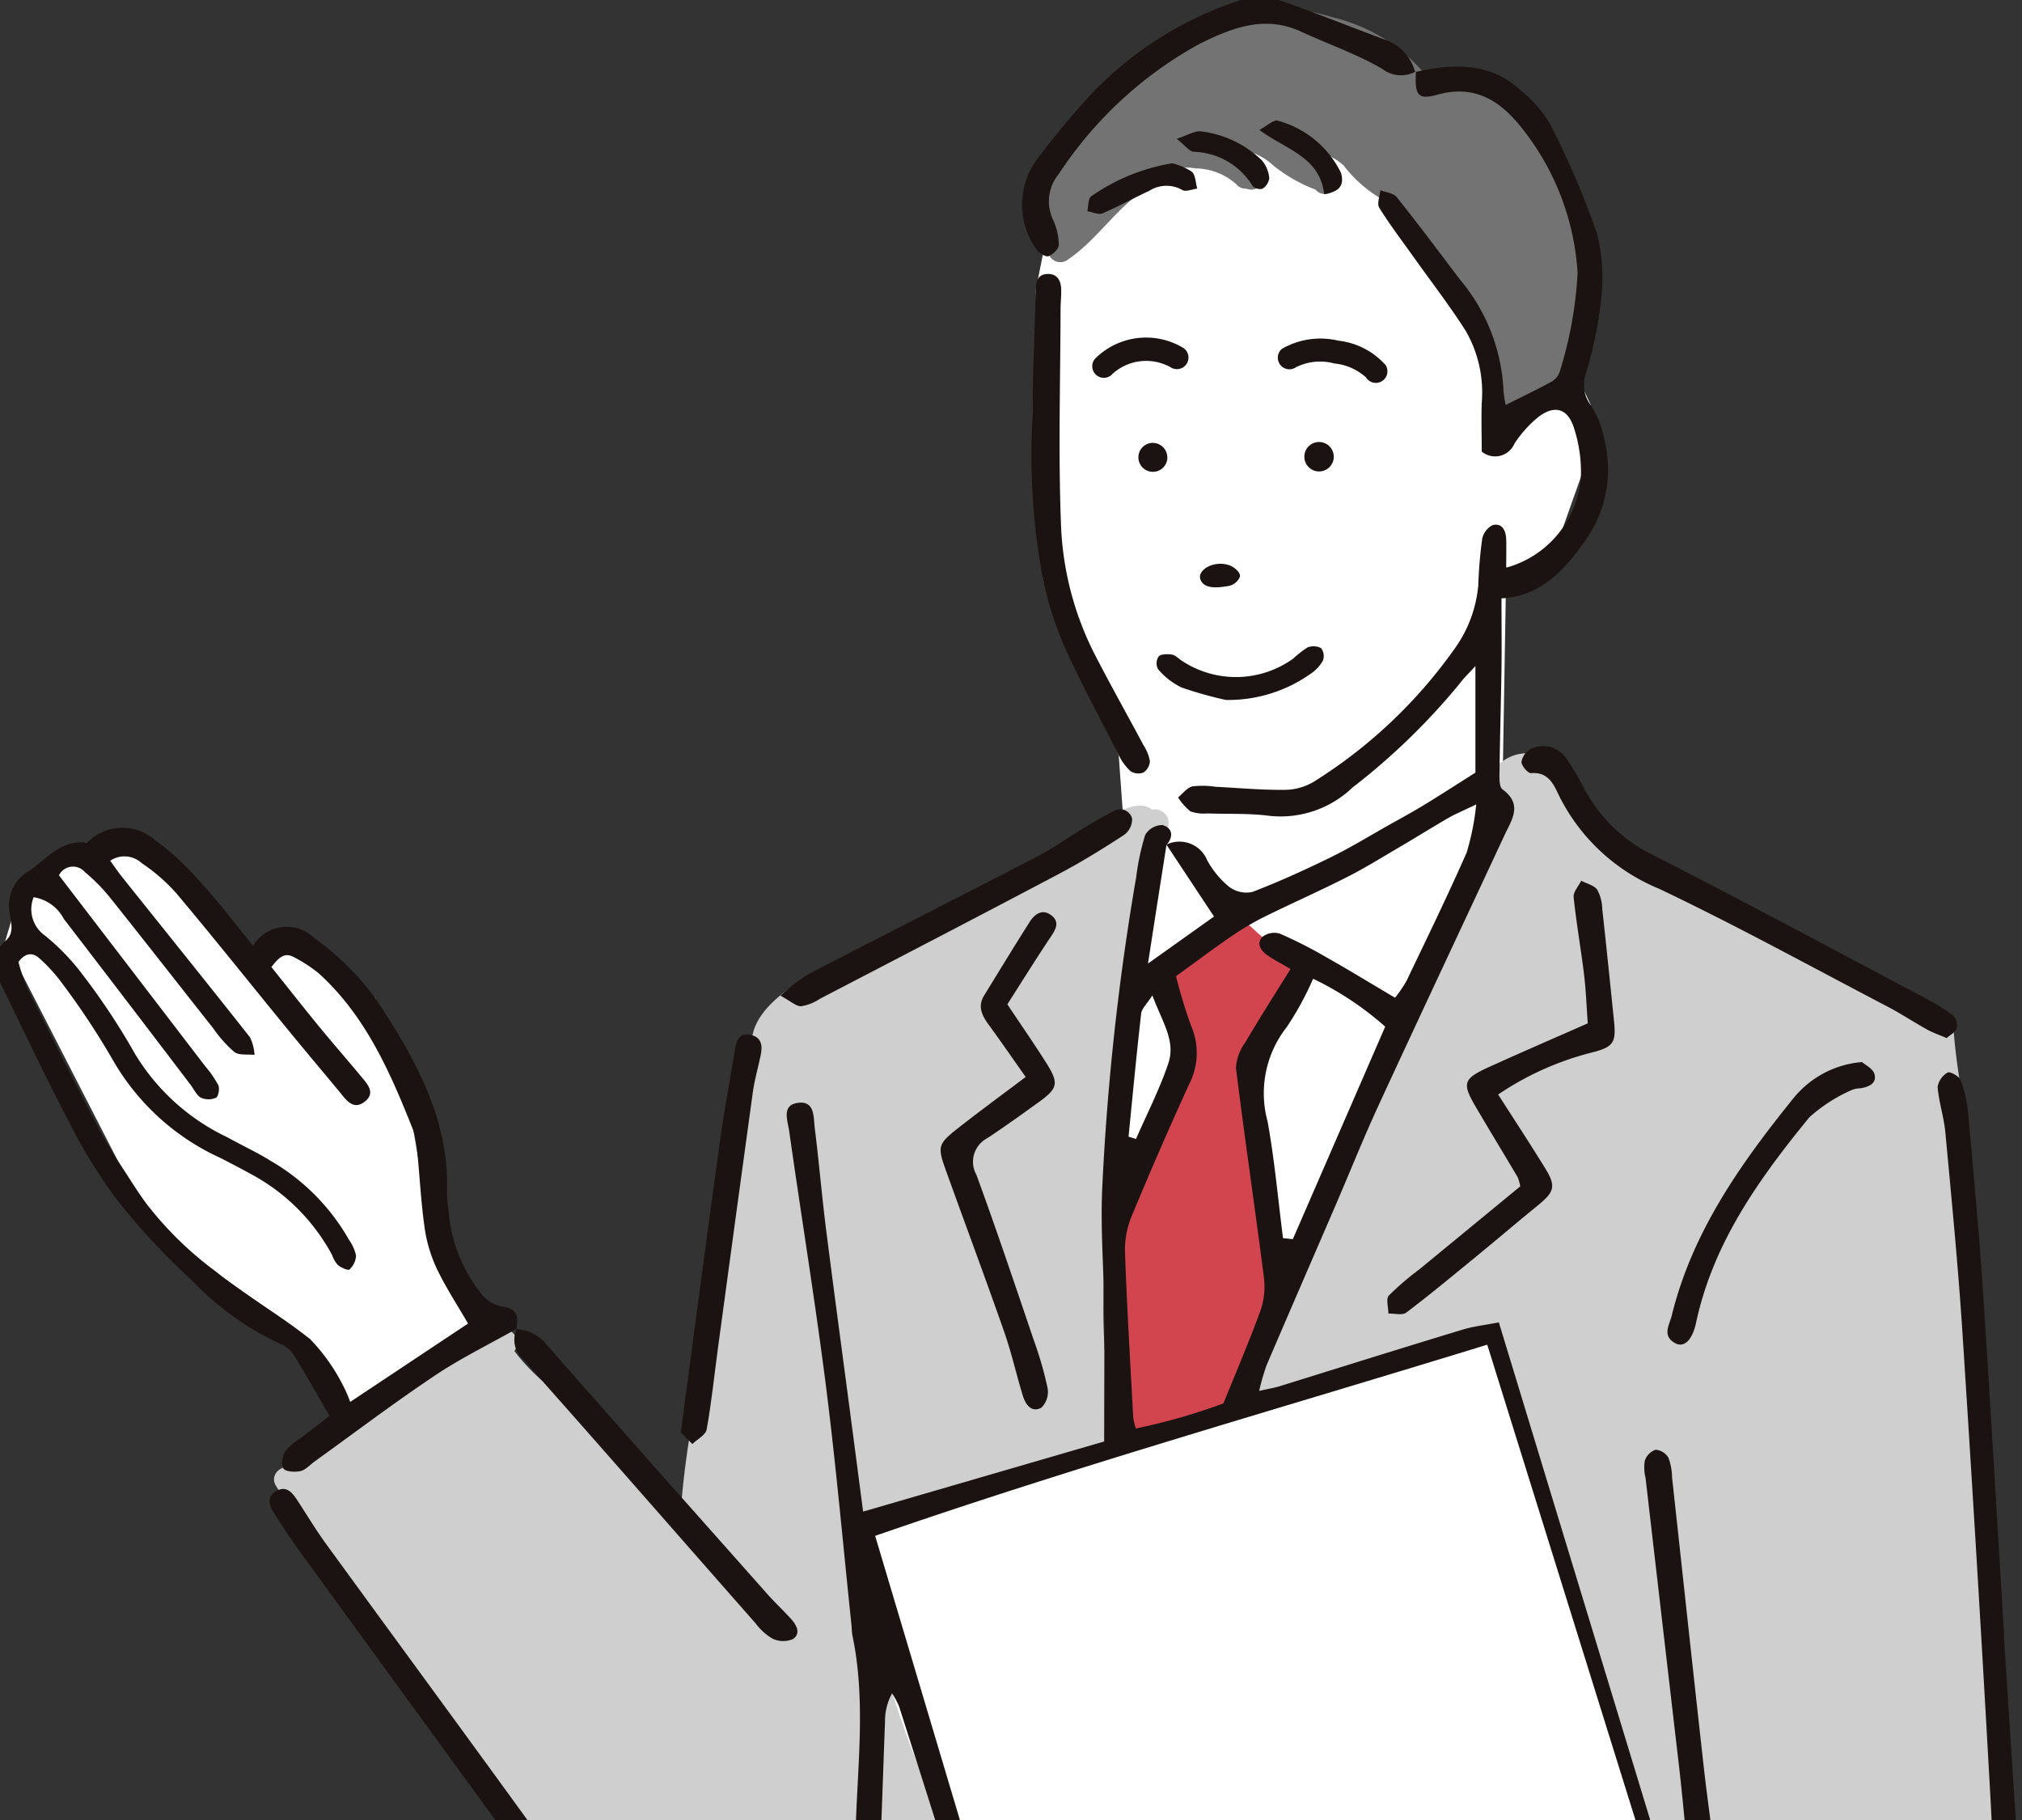
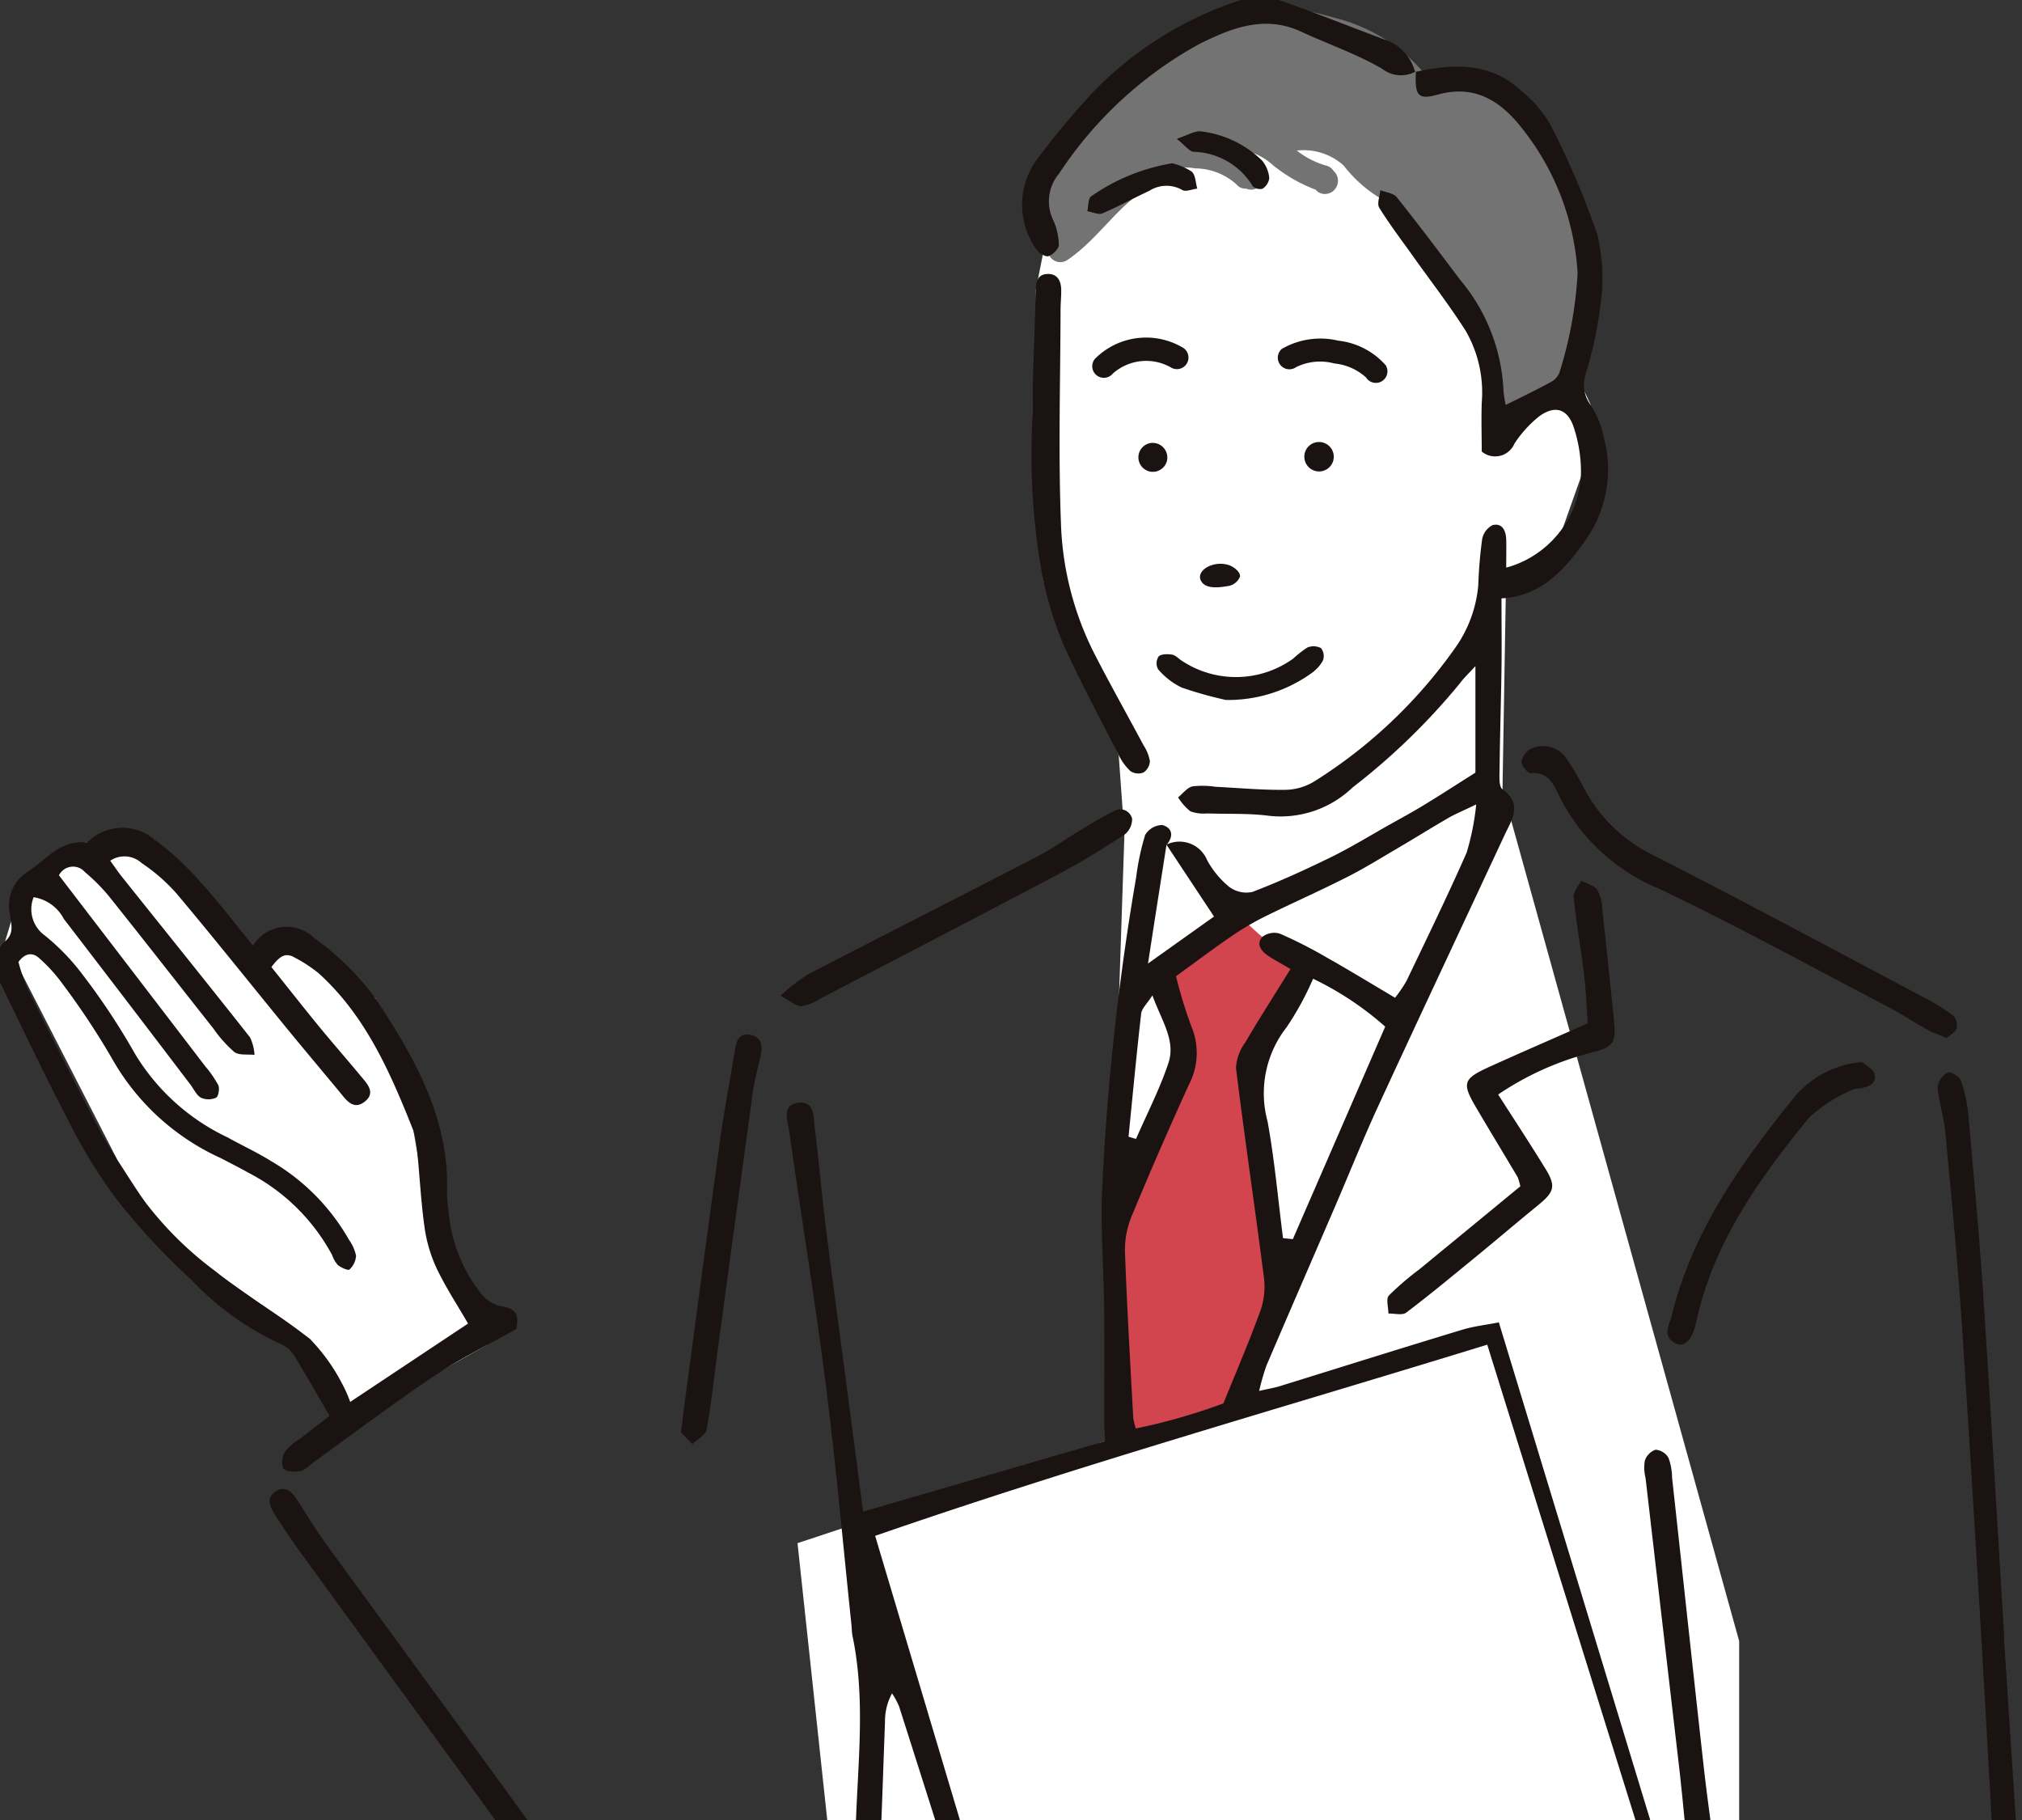
<svg xmlns="http://www.w3.org/2000/svg" width="90" height="81" viewBox="0 0 90 81">
  <rect x="0" y="0" width="90" height="81" fill="#333333" stroke="none" />
  <defs>
    <clipPath id="a">
      <rect width="90" height="81" transform="translate(833 494.157)" fill="#fff" stroke="#707070" stroke-width="1" />
    </clipPath>
    <clipPath id="b">
      <rect width="90.631" height="111.59" fill="none" />
    </clipPath>
  </defs>
  <g transform="translate(-833 -494.157)" clip-path="url(#a)">
    <g transform="translate(832.767 494)">
      <path d="M83.028,44.868l1.8-1.236,3.518,2.651,1.687,5.872,1.048,6.161,2.205,3.408L87.3,65.109l-1.159-1.545-.686-2.091L79.16,57.008l-2.283-3.49-5.015-9.769.593-1.971,2.99-2.425,3.066-.129Z" transform="translate(-71.4 -1.7)" fill="#fff" />
      <path d="M45.8,11.816,37.811,5.769,25.205,8.143l-1.026,5.18.336,12.941,3.355,7.747.254,3.544-.9,27.008L13.574,69.086l3.737,34.793H55.487V73.445L44.953,35.538l.167-9.867,1.953-.174,1.372-3.866.443-3.185Z" transform="translate(22.157 -0.25)" fill="#fff" />
      <g transform="translate(0 0)">
        <g clip-path="url(#b)">
          <path d="M22.531,5.43A26.867,26.867,0,0,1,25.1,3.06,8.772,8.772,0,0,1,28.184,1.3a.6.6,0,0,1,.241-.024c.006-.006.011-.013.019-.02a.885.885,0,0,1,.326-.193l.022-.008.015-.008a.552.552,0,0,1,.3-.091c.013,0,.03,0,.043,0,1.313-.7,3.144-.391,4.475.01a7.63,7.63,0,0,1,4.048,2.512c2.768-.775,4.884,2.083,6,4.282a11.043,11.043,0,0,1,.111,9.786.509.509,0,0,1-.638.258,12.409,12.409,0,0,0-1.065.7.588.588,0,0,1-.968-.255c-.3-.925-.281-1.91-.581-2.835A12.164,12.164,0,0,0,39.157,12.9c-.773-1.254-1.6-2.937-3.049-3.527a.6.6,0,0,1-.328-.316h0a5.9,5.9,0,0,1-1.725-1.513,2.667,2.667,0,0,0-2.084-.663,3.778,3.778,0,0,0,1.292.665.533.533,0,0,1,.339.236.589.589,0,0,1-.364,1.032.535.535,0,0,1-.43-.193,6.86,6.86,0,0,1-1.9-1.091,2.646,2.646,0,0,0-1.868-.7,3.116,3.116,0,0,1,.971.636.58.58,0,0,1-.059,1.154.6.6,0,0,1-.239-.048.492.492,0,0,1-.429-.188,2.779,2.779,0,0,0-1.828-.71,2.587,2.587,0,0,0-1.628.252.514.514,0,0,1-.286.486c-1.5.826-2.381,2.405-3.8,3.35a.554.554,0,0,1-.849-.495.6.6,0,0,1-.067-.174,6.006,6.006,0,0,1,1.71-5.663" transform="translate(25.983 -0.023)" fill="#737373" />
-           <path d="M.908,67.047a4.559,4.559,0,0,1,.687-.778,19.96,19.96,0,0,1,2.791-2.123A35.674,35.674,0,0,1,9.3,61.257a.606.606,0,0,1,.71-.3l.1-.041c.568-.223.872.483.591.9a9.057,9.057,0,0,0,2.027,1.933,35.519,35.519,0,0,1,2.646,2.416c.585.572,2.133,2.007,2.745,2.585a38.886,38.886,0,0,1,.735-5.038c.475-2.435.081-4.816.533-7.254.364-1.963.439-3.964.9-5.914a9.723,9.723,0,0,1,.988-2.629c.156-1.43,1.94-2.472,3.024-3.1a46.345,46.345,0,0,1,5.73-2.6,24.322,24.322,0,0,0,4.16-2.387c.912-.6,1.829-1.189,2.789-1.7.5-.266,1.319-.765,1.912-.53a.618.618,0,0,1,.194.122.6.6,0,0,1,.668.858c-2.153,3.962-2,8.833-2.314,13.207-.322,4.517-1.087,9.356.182,13.792A.583.583,0,0,1,36.547,66c-3.477,1.846-7.523,2.213-11.036,3.951a61.544,61.544,0,0,0,1.651,5.984c.526,1.632,1.054,3.258,1.715,4.84.585,1.394,1.195,2.779,1.709,4.2a6.043,6.043,0,0,1,.59,3.2.573.573,0,0,1-.126.252.761.761,0,0,1-.06.144,2.061,2.061,0,0,0,.13,2.378.585.585,0,0,1-.657.851c-1.872-.6-3.663,3.1-1.392,3.242.335.021.716.364.561.735a1.141,1.141,0,0,0,.124,1.405,5.633,5.633,0,0,0,1.412.9.587.587,0,0,1,.209.794c-.116.2-.327.416-.135.594a2.728,2.728,0,0,1,.475.53c.09.14.537.292.706.452a1.166,1.166,0,0,1,.376.8c.034.408.026.588.376.84a4.622,4.622,0,0,0,1.027.506,5.175,5.175,0,0,1,1.593.73.5.5,0,0,1,.19.375c.508,1.44.644,3.121,1.444,4.443,1.564-1.148,3.793-1.218,5.62-1.616a20.186,20.186,0,0,0,3.1-1.065,10.982,10.982,0,0,0,2.891-1.554,8.957,8.957,0,0,1-.43-1.414c-.255-1.067-.4-2.158-.572-3.239-.187-1.151-.472-2.285-.7-3.428a13.631,13.631,0,0,0-1.237-3.914.588.588,0,0,1,.209-.793,38.1,38.1,0,0,1,4.84-2.195c1.586-.673,3.161-1.308,4.787-1.881A19.6,19.6,0,0,0,60.522,84.9c.278-.189.621-.374.618-.74A9.452,9.452,0,0,0,60.6,81.91c-.53-1.93-1.085-3.844-1.564-5.787-.472-1.916-.941-3.833-1.526-5.72-.527-1.7-1.245-3.3-1.931-4.934a15.443,15.443,0,0,1-1.259-4.232c-1.723.338-3.45.655-5.165,1.037-1.081.239-2.162.5-3.222.824A8.963,8.963,0,0,0,44.8,63.5l-.055.028c-.013.095-.03.189-.042.284-.066.483-.567.513-.877.271a.492.492,0,0,1-.519-.554,1.014,1.014,0,0,1,.39-.714,27.553,27.553,0,0,1,1.871-5.675c.943-2.232,2.039-4.394,3.073-6.583,1.091-2.309,2.255-4.568,3.406-6.849a26.133,26.133,0,0,0,2.57-6.983.556.556,0,0,1-.188-.924,1.8,1.8,0,0,1,2.812.179,7.934,7.934,0,0,1,.913,1.4,7.966,7.966,0,0,0,1.279,1.753c1.561,1.621,3.71,2.5,5.686,3.5s3.921,2.009,5.835,3.1c.787.45,1.574.912,2.313,1.438l.2.138a.527.527,0,0,1,.611-.449.571.571,0,0,1,.673.554,26.252,26.252,0,0,0,.387,2.964.446.446,0,0,1-.277.51c.133,1.728.271,3.455.337,5.188a24.861,24.861,0,0,0,.821,7.033.517.517,0,0,1-.434.7c1.144,7.633,1.353,15.363,1.912,23.052.135,1.849.29,3.695.52,5.533.182,1.454.448,3.143-.425,4.431-.778,1.149-2.226,1.527-3.489,1.863-.85.227-1.7.474-2.55.685-1.434.357-2.87.7-4.3,1.093-.2.057-.4.114-.6.173A41.169,41.169,0,0,1,68.308,112.5a.58.58,0,0,1-.062.268l-42.946.213c0-.011,0-.021,0-.032h-.09a.589.589,0,0,1-.561-.425,5.82,5.82,0,0,1-.273-2.046,10.917,10.917,0,0,1,.131-2.66c.232-1.708.651-3.386.946-5.083a25.838,25.838,0,0,0,.091-5.547,28.589,28.589,0,0,1,.2-5.779A7,7,0,0,1,22.733,92.6a6.366,6.366,0,0,1-3.906-.962c-2.788-1.59-4.9-4.426-6.917-6.854a99.85,99.85,0,0,1-6.344-8.54Q2.791,72.059.093,67.82c-.348-.549.361-1.059.815-.773" transform="translate(12.429 -1.526)" fill="#cfcfd0" />
          <path d="M34.988,54.6c1.247-2.86,3.585-5.843,1.8-8.992a.594.594,0,0,1,.209-.793,17.271,17.271,0,0,1,2.663-1.632.593.593,0,0,1,.7.091,14.662,14.662,0,0,0,1.687,1.369.654.654,0,0,1,.144.143.575.575,0,0,1,.144.359,4.429,4.429,0,0,1-.7,2.484,6.375,6.375,0,0,0-1.181,2.5,15.332,15.332,0,0,0,.5,3.843c.226,1.3.334,2.613.544,3.915a4.89,4.89,0,0,1-.237,3.052,16.6,16.6,0,0,1-.876,1.431,9.306,9.306,0,0,0-.69,1.537c-.829,2.134-2.921,1.767-4.807,1.921a.586.586,0,0,1-.56-.734,18.75,18.75,0,0,0-.052-5.321,10.6,10.6,0,0,1,.719-5.171" transform="translate(15.554 -1.869)" fill="#d2454e" />
          <path d="M18.049,37.9c.335-.383.263-.764-.187-.884a.9.9,0,0,0-.761.441,11.1,11.1,0,0,0-.4,1.88,112.787,112.787,0,0,0-1.51,13.815c-.085,1.8.068,3.6.085,5.4.018,1.924,0,3.849,0,5.9L4.546,67.573c-.159-1.216-.3-2.309-.445-3.4-.4-3.063-.818-6.125-1.207-9.189-.188-1.49-.312-2.989-.5-4.478-.06-.472.018-1.214-.726-1.128-.771.089-.478.791-.413,1.254.537,3.782,1.154,7.552,1.636,11.34.449,3.532.762,7.081,1.135,10.623.018.171.014.346.049.513.585,2.8.236,5.629.146,8.438-.132,4.118-.422,8.232-.672,12.346-.239,3.942-.517,7.883-.77,11.825-.055.856-.093,1.715-.109,2.573-.008.44.042.937.647.9.5-.034.52-.486.542-.881q.218-3.856.437-7.712c.312-5.443.638-10.887.931-16.331.131-2.442.2-4.889.294-7.333a2.573,2.573,0,0,1,.313-1.271,3.435,3.435,0,0,1,.313.579c1.044,3.271,2.086,6.542,3.1,9.821a1.465,1.465,0,0,1,0,1.067A1.748,1.748,0,0,0,9.3,89.536a3.575,3.575,0,0,0-2.768,1.746,1.749,1.749,0,0,0,.518,2.755c.137.1.291.175.491.293-.453,1.224.386,1.78,1.241,2.3-.041,1.213-.083,2.4,1.429,2.731-.11,1.638,1.16,2.408,3.977,2.922.314,1.063.63,2.167.965,3.266.417,1.372.566,1.461,1.9,1.044q4.609-1.435,9.21-2.9a7.67,7.67,0,0,1,2.505-.4,15.9,15.9,0,0,0,3.574-.384c3.4-.733,6.771-1.552,10.154-2.34.571-.133,1.139-.279,1.841-.452.212,1.323.408,2.495.587,3.671.265,1.74.541,3.478.763,5.224a10.078,10.078,0,0,1-.021,1.789c-.027.49.1.915.629.935.567.022.69-.453.63-.908-.24-1.872-.514-3.741-.765-5.612-.238-1.775-.463-3.552-.692-5.3,2.824-.957,5.515-1.821,8.163-2.8A6.069,6.069,0,0,0,55.33,95.8a.571.571,0,0,0,.049-.564,1.239,1.239,0,0,0-.642-.282.429.429,0,0,0-.339.158c-.806,1.03-2.066,1.144-3.164,1.583a93.957,93.957,0,0,1-14.086,4.052,35.28,35.28,0,0,1-8.109,1.335h-.706c-.688-2.144-1.405-4.247-2.033-6.375-.508-1.727-.917-3.483-1.349-5.232-.114-.462-.13-1.059-.734-1.017-.3.021-.575.48-.991.86a10.283,10.283,0,0,1-1.053-.608,2.816,2.816,0,0,1-.594-.673,6.888,6.888,0,0,0-3.765-2.426,10.358,10.358,0,0,0-6.281-.3,9.513,9.513,0,0,1-1.134.165L5.082,68.652c9-3.121,18.072-5.682,27.245-8.509l7.281,23.35c-.581.248-1.035.479-1.512.64q-4.573,1.538-9.155,3.051c-.852.283-1.718.533-2.553.86-.218.085-.494.422-.472.612a.778.778,0,0,0,.592.486,4.489,4.489,0,0,0,1.373-.261q3.543-1.165,7.071-2.376,2.068-.713,4.1-1.52a20.851,20.851,0,0,1,2.061-.53c1-.237,2.021-.372,3.025-.592a13.713,13.713,0,0,0,2.094-.608c.252-.1.58-.482.558-.7-.053-.508-.516-.482-.911-.381-1.07.275-2.135.563-3.387.9-.2-1.569-.4-2.955-.552-4.346-.471-4.224-.924-8.449-1.387-12.673a2.6,2.6,0,0,0-.161-.879.737.737,0,0,0-.574-.358.781.781,0,0,0-.478.489,1.887,1.887,0,0,0,.032.76q.748,6.459,1.5,12.916c.155,1.361.274,2.726.417,4.179l-1.084.189c-2.448-8.047-4.88-16.04-7.362-24.2-.582.115-1.12.172-1.629.328C28.5,60.3,25.8,61.15,23.1,61.988c-.242.076-.5.116-.925.213a10.116,10.116,0,0,1,.329-1.139c1.011-2.366,2.039-4.725,3.057-7.087.646-1.5,1.25-3.012,1.932-4.491,1.851-4.011,3.734-8.007,5.6-12.011.321-.689.83-1.368-.086-2.044-.166-.122-.137-.561-.133-.851.018-1.5.065-3.006.087-4.509.014-1.02,0-2.042,0-3.14,1.807-.095,2.864-1.34,3.761-2.62a5.425,5.425,0,0,0,.817-4.439,4.289,4.289,0,0,0-.6-1.533,1.506,1.506,0,0,1-.219-1.427,18.2,18.2,0,0,0,.645-3.017,8.4,8.4,0,0,0-.142-3.169A36.966,36.966,0,0,0,35.1,5.778a5.485,5.485,0,0,0-1.26-1.437c-1.382-1.293-3.031-1.21-4.72-.839l.033-.026c-.056,1.068.076,1.282.969,1.033,1.767-.492,2.926.4,3.862,1.639a11.436,11.436,0,0,1,2.365,6.306,17.969,17.969,0,0,1-.8,4.4.816.816,0,0,1-.4.452c-.631.346-1.283.656-2,1.014a4.775,4.775,0,0,1-.1-.642,8.222,8.222,0,0,0-1.939-4.939c-.926-1.23-1.85-2.462-2.811-3.665-.145-.183-.482-.211-.731-.311-.023.265-.16.6-.047.783.474.762,1.021,1.478,1.542,2.211.769,1.079,1.58,2.131,2.294,3.247a5.479,5.479,0,0,1,.725,3.215c-.025.76,0,1.52,0,2.175a.931.931,0,0,0,1.454-.351,5.194,5.194,0,0,1,1.1-1.214c.681-.495,1.238-.364,1.524.436a6.306,6.306,0,0,1,.335,2.258,4.537,4.537,0,0,1-3.324,4.04c0-.439.011-.85,0-1.261-.014-.382-.173-.736-.6-.635a.88.88,0,0,0-.471.626,20.275,20.275,0,0,0-.172,2.047,5.683,5.683,0,0,1-1.071,2.854,21.869,21.869,0,0,1-6.225,5.879,2.532,2.532,0,0,1-1.323.377c-1.027.012-2.055-.085-3.082-.136a3.758,3.758,0,0,0-1.024-.017c-.238.057-.427.32-.637.49a2.521,2.521,0,0,0,.547.62,1.747,1.747,0,0,0,.756.093c.9.033,1.81-.011,2.7.1a4.625,4.625,0,0,0,3.761-1.253A29.31,29.31,0,0,0,31.117,30.7c.164-.224.371-.415.683-.758v4.743c-.849.536-1.552.993-2.268,1.428-.512.312-1.039.6-1.561.891-.859.483-1.7,1-2.582,1.435-1.153.564-2.324,1.1-3.521,1.557a1.28,1.28,0,0,1-1.039-.237,4.038,4.038,0,0,1-.971-1.181,1.329,1.329,0,0,0-1.81-.689l2.117,3.2-2.938,2.092c.3-1.96.563-3.623.823-5.286m-6.726,62.239A3.31,3.31,0,0,1,11.3,99.7c.081-1.1.083-1.1-.982-1.463-.642-.216-.705-.608-.2-1.247.529-.669.481-.89-.318-1.138-.53-.165-1.086-.252-1.354-.938.413-.355.818-.7,1.424-1.218a2.757,2.757,0,0,0-.693-.436,2.984,2.984,0,0,0-1-.043c-.425.049-.841,0-.966-.416a1.353,1.353,0,0,1,.167-.943,2.256,2.256,0,0,1,1.689-1.253c.465-.061,4.525-1.076,5.468-1.353.338-.1.9-.1.753-.656-.129-.5-.592-.384-.974-.277-.5.137-.984.3-1.484.422-.526.126-1.061.214-1.648.331-1.468.263-2.622-1.015-.995-1.584,1.968-.239,4.25-.954,6.28-.255,1.948.671,3.759,1.264,4.969,3.079a1.952,1.952,0,0,0,2.474.757c.612,2.233,1.206,4.4,1.815,6.62a51.238,51.238,0,0,1-10.6,3.433,4.7,4.7,0,0,1-3.807-.988M23.57,43.425c-.722,1.165-1.389,2.2-2.013,3.268a2.1,2.1,0,0,0-.414,1.137c.383,3.105.844,6.2,1.241,9.305a3.263,3.263,0,0,1-.145,1.475c-.494,1.365-1.07,2.7-1.655,4.146a26.345,26.345,0,0,1-3.9,1.116,3.212,3.212,0,0,1-.114-.471c-.133-2.485-.284-4.971-.37-7.457a3.975,3.975,0,0,1,.333-1.6q1.21-2.912,2.518-5.779a3.038,3.038,0,0,0,.1-2.6,21.811,21.811,0,0,1-.678-2.221c.833-.6,1.583-1.167,2.356-1.7a12.645,12.645,0,0,1,1.509-.909c1.225-.609,2.482-1.16,3.7-1.778.8-.4,1.566-.879,2.342-1.333.737-.431,1.462-.886,2.2-1.313.3-.176.632-.311,1.256-.612a11.286,11.286,0,0,1-.427,2.147c-.847,1.923-1.769,3.813-2.676,5.709a6.09,6.09,0,0,1-.509.748c-1.069-.632-2.054-1.235-3.057-1.8A19.977,19.977,0,0,0,23.1,41.852a.863.863,0,0,0-.778.139c-.3.324-.054.635.254.846.242.166.505.3.993.589m2.544,55.333,1.024,3.531c-3.666,1.109-7.145,2.234-10.751,3.194l-1.014-3.17,10.741-3.555m-2.44-43.312-.436-.044c-.223-1.733-.375-3.478-.688-5.195a4.768,4.768,0,0,1,.848-4.193,13.158,13.158,0,0,0,1.178-2.158,13.908,13.908,0,0,1,3.21,2.132l-4.111,9.458m-6.984-4.46-.329-.1c.182-1.827.353-3.655.562-5.48.026-.225.254-.427.5-.808.414,1.137,1.048,2.011.712,3.014-.386,1.156-.952,2.25-1.44,3.371" transform="translate(34.104 -0.141)" fill="#1a1311" fill-rule="evenodd" />
          <path d="M93.639,60.989c.1-.521.076-.913-.615-1.005a1.569,1.569,0,0,1-.913-.532,6.8,6.8,0,0,1-1.49-3.767,5.782,5.782,0,0,1-.066-.768c.12-3.32-1.462-6.042-3.188-8.657a12.311,12.311,0,0,0-2.726-2.684,1.758,1.758,0,0,0-2.72.342c-.808-.986-1.525-1.934-2.323-2.81A12.5,12.5,0,0,0,77.537,39.2a2.2,2.2,0,0,0-2.753-.082c-.1.077-.215.219-.313.21-1.119-.1-1.717.715-2.522,1.267a1.774,1.774,0,0,0-.846,1.942c.053.419.2.834-.215,1.188a1.418,1.418,0,0,0-.2,1.881c.993,2.042,1.965,4.1,3.019,6.107a22.986,22.986,0,0,0,2.151,3.507,30.292,30.292,0,0,0,3.314,3.568,12.884,12.884,0,0,0,4.066,2.9,1.418,1.418,0,0,1,.59.6c.494.8.953,1.622,1.5,2.56-.42.325-.849.654-1.275.987a2.709,2.709,0,0,0-.685.571.9.9,0,0,0-.1.778c.1.151.517.175.763.121.232-.052.424-.278.633-.429,1.776-1.277,3.521-2.6,5.339-3.815.742-.5,1.528-.93,2.316-1.357.456-.248.915-.494,1.366-.749Zm-10.9-16.117c.326-.42.585-.686,1.03-.426a6.4,6.4,0,0,1,1.071.7c2.1,1.9,3.193,4.425,4.211,6.985a3.289,3.289,0,0,1,.173.878c.115,1.152.171,2.311.333,3.455a6.4,6.4,0,0,0,.542,1.827c.4.84.917,1.624,1.393,2.448l-5.245,3.487a6.01,6.01,0,0,0-.369-.827,8.313,8.313,0,0,0-1.4-1.951c-1.347-1.089-2.883-1.944-4.227-3.036a15.514,15.514,0,0,1-3.64-3.791c-.516-.841-1.077-1.658-1.535-2.528-1.1-2.085-2.154-4.19-3.208-6.3a8.4,8.4,0,0,1-.388-1.147c.318-.43.651-.423.935-.16a7.111,7.111,0,0,1,1.029,1.137,33.619,33.619,0,0,1,2.267,3.437,10.557,10.557,0,0,0,4.779,4.317c.418.22.841.431,1.252.662a8.833,8.833,0,0,1,3.7,3.651,1.308,1.308,0,0,0,.253.442c.146.118.461.26.521.2a.912.912,0,0,0,.291-.616,1.884,1.884,0,0,0-.311-.7A9.453,9.453,0,0,0,82.711,53.5c-.617-.386-1.285-.69-1.921-1.046a9.6,9.6,0,0,1-4.121-3.717A30.316,30.316,0,0,0,74.328,45.2a9.739,9.739,0,0,0-1.678-1.736,1.433,1.433,0,0,1-.494-1.7,1.834,1.834,0,0,1,1.342.962q2.824,3.676,5.629,7.367c.156.2.271.477.475.593a.833.833,0,0,0,.676,0c.1-.05.166-.4.1-.552a4.749,4.749,0,0,0-.583-.845c-2.159-2.82-4.321-5.639-6.512-8.5a.7.7,0,0,1,1.156-.143,8.2,8.2,0,0,1,1.085,1.094c1.554,1.945,3.083,3.909,4.627,5.861a5.645,5.645,0,0,0,.937,1.051c.21.159.591.094.9.13a2.126,2.126,0,0,0-.2-.781c-1.887-2.393-3.8-4.765-5.7-7.144-.175-.219-.331-.453-.523-.717a1.134,1.134,0,0,1,1.4.105A8.084,8.084,0,0,1,78.5,41.58c1.63,1.936,3.207,3.918,4.809,5.878.815,1,1.643,1.98,2.464,2.97.3.365.62.849,1.143.416.465-.384.091-.775-.182-1.1-.629-.76-1.28-1.5-1.906-2.265-.7-.855-1.382-1.726-2.084-2.6" transform="translate(-70.426 -1.676)" fill="#1a1311" fill-rule="evenodd" />
          <path d="M3.087,75.145c-.307-5.056-.6-10.114-.93-15.169-.178-2.695-.429-5.385-.67-8.076a6.012,6.012,0,0,0-.333-1.5c-.063-.173-.477-.4-.582-.34a.9.9,0,0,0-.447.644c.056.68.282,1.346.345,2.026.274,2.947.564,5.892.756,8.845q.672,10.345,1.247,20.7c.206,3.771.3,7.548.443,11.322.018.472.045.943.092,1.412.036.369.191.7.623.671s.539-.357.527-.737c-.057-1.887-.073-3.777-.183-5.662-.276-4.713-.6-9.425-.9-14.137h.009" transform="translate(86.352 -2.169)" fill="#1a1311" fill-rule="evenodd" />
          <path d="M77.594,95.235a4.787,4.787,0,0,0,3.084-1.566c.139-.12.2-.594.1-.669a.983.983,0,0,0-.771-.183,2.98,2.98,0,0,0-.869.537,2.678,2.678,0,0,1-3.236.01,18.689,18.689,0,0,1-5.485-5.155c-3.925-5.475-7.927-10.9-11.889-16.344-.453-.623-.85-1.288-1.272-1.933-.224-.343-.488-.662-.934-.406s-.308.659-.089,1c.368.578.747,1.152,1.15,1.707q6.437,8.848,12.88,17.691a17.588,17.588,0,0,0,5.4,4.688,8.883,8.883,0,0,0,1.927.621" transform="translate(-43.792 -3.009)" fill="#1a1311" fill-rule="evenodd" />
          <path d="M25.286,54.734c-1.465,1.205-2.982,2.453-4.5,3.7A12.734,12.734,0,0,0,19.429,59.6c-.135.148-.019.524-.018.8.269-.008.617.091.792-.041,1.026-.773,2.017-1.6,3.011-2.411.96-.788,1.908-1.594,2.87-2.38.717-.586.791-.844.311-1.622-.67-1.089-1.371-2.159-2.1-3.294a13.212,13.212,0,0,1,4.144-1.863c.977-.248,1.114-.424,1.013-1.408-.169-1.663-.34-3.326-.523-4.987a1.868,1.868,0,0,0-.223-.857c-.144-.2-.469-.269-.714-.4-.119.244-.36.5-.337.729.119,1.15.323,2.291.463,3.44.087.719.113,1.446.166,2.178-1.5.663-2.948,1.287-4.382,1.938-1.175.535-1.227.719-.583,1.816.609,1.036,1.234,2.062,1.847,3.095a2.415,2.415,0,0,1,.114.4" transform="translate(42.621 -1.783)" fill="#1a1311" fill-rule="evenodd" />
-           <path d="M48.31,46.7c.646-1.01,1.253-1.989,1.893-2.945.23-.345.474-.69.074-1.007s-.747-.07-.971.282c-.691,1.085-1.358,2.184-2.031,3.28-.3.486-.092.889.2,1.294.551.753,1.08,1.522,1.651,2.33-1.07.807-2.038,1.514-2.98,2.254s-.96.828-.553,1.957c.856,2.38,1.742,4.75,2.578,7.137.325.927.539,1.894.827,2.836.121.39.381.774.825.536a.988.988,0,0,0,.282-.853,15.884,15.884,0,0,0-.6-2.1c-.843-2.476-1.672-4.956-2.572-7.411a1.184,1.184,0,0,1,.485-1.632c.786-.52,1.553-1.071,2.317-1.624.819-.593.872-.826.322-1.7-.524-.834-1.089-1.644-1.751-2.638" transform="translate(-3.239 -1.846)" fill="#1a1311" fill-rule="evenodd" />
          <path d="M41.017,19.029a29.771,29.771,0,0,0,.467,7.545,16.624,16.624,0,0,0,.884,2.808c.76,1.675,1.631,3.3,2.471,4.939a2.335,2.335,0,0,0,.525.718.635.635,0,0,0,.577.058.646.646,0,0,0,.284-.508,1.893,1.893,0,0,0-.281-.7c-.726-1.359-1.482-2.7-2.187-4.074A13.8,13.8,0,0,1,42.266,24c-.121-3.165-.025-6.338-.017-9.507,0-.3.036-.6.028-.9-.012-.381-.167-.691-.6-.683-.451.009-.521.342-.531.72-.036,1.37-.09,2.74-.129,4.111-.012.428,0,.856,0,1.285" transform="translate(5.19 -0.56)" fill="#1a1311" fill-rule="evenodd" />
          <path d="M46.117,3.36A2.071,2.071,0,0,0,44.8,1.932c-1.644-.61-3.272-1.27-4.931-1.838a2.3,2.3,0,0,0-1.378.021,16.032,16.032,0,0,0-6.705,4.14,36.817,36.817,0,0,0-2.472,2.96,3.405,3.405,0,0,0-.023,4.078c.109.145.394.311.515.263.2-.078.454-.328.453-.5a2.762,2.762,0,0,0-.252-1.109,1.909,1.909,0,0,1,.255-2.052,17.616,17.616,0,0,1,6.257-5.783c1.43-.71,2.9-1.3,4.528-.545,1.2.556,2.465.99,3.6,1.649a1.369,1.369,0,0,0,1.5.123l-.031.023" transform="translate(17.102 0)" fill="#1a1311" fill-rule="evenodd" />
          <path d="M22.37,47.868c.166-.15.391-.261.438-.423a.646.646,0,0,0-.137-.569,9.388,9.388,0,0,0-1.306-.811c-4.053-2.145-8.091-4.321-12.181-6.4a6.858,6.858,0,0,1-2.956-2.914,12.575,12.575,0,0,0-.784-1.326,1.258,1.258,0,0,0-1.6-.421.823.823,0,0,0-.4.573c0,.176.29.514.43.5.736-.061.985.459,1.219.957a8.639,8.639,0,0,0,4.464,4.184C13,42.853,16.349,44.7,19.731,46.464c.607.318,1.181.7,1.779,1.03.256.142.539.236.86.374" transform="translate(64.511 -1.511)" fill="#1a1311" fill-rule="evenodd" />
-           <path d="M57.508,61.96a1.153,1.153,0,0,0,.266,1.377c3.471,3.9,6.9,7.837,10.355,11.757a2.536,2.536,0,0,0,.755.68,1.111,1.111,0,0,0,.9.017c.362-.236.176-.612-.069-.884-.343-.381-.721-.731-1.062-1.115C65.332,70.049,62,66.31,58.7,62.542A1.813,1.813,0,0,0,57.472,62l.036-.039" transform="translate(-34.26 -2.685)" fill="#1a1311" fill-rule="evenodd" />
          <path d="M59.061,66l.507.518c.222-.218.6-.408.639-.658.218-1.22.343-2.457.51-3.686q.765-5.661,1.543-11.319c.077-.55.233-1.088.348-1.632.088-.412.058-.8-.433-.912-.518-.112-.646.251-.714.675-.209,1.31-.465,2.613-.647,3.925-.546,3.941-1.066,7.886-1.595,11.829-.045.34-.086.679-.159,1.26" transform="translate(-28.518 -2.093)" fill="#1a1311" fill-rule="evenodd" />
          <path d="M41.814,46.111c.457.247.69.473.917.469a2.057,2.057,0,0,0,.822-.323c3.574-1.861,7.152-3.715,10.715-5.6.98-.518,1.926-1.107,2.854-1.713a.868.868,0,0,0,.341-.717.545.545,0,0,0-.834-.317c-.5.245-.972.534-1.447.82-.658.4-1.286.851-1.966,1.2-3.388,1.755-6.793,3.477-10.181,5.232a9.488,9.488,0,0,0-1.22.944" transform="translate(-6.84 -1.64)" fill="#1a1311" fill-rule="evenodd" />
          <path d="M15.917,49.572a4.383,4.383,0,0,0-3.053,1.606c-2.348,2.909-4.5,5.94-5.416,9.661-.107.439-.447.913.144,1.242.387.215.762-.1.939-.925.762-3.551,2.811-6.4,5.038-9.125a7.024,7.024,0,0,1,1.9-1.22,1.1,1.1,0,0,1,.376-.072c.368-.059.737-.215.623-.63-.068-.247-.42-.415-.555-.538" transform="translate(67.199 -2.148)" fill="#1a1311" fill-rule="evenodd" />
          <path d="M36,32.619a6.358,6.358,0,0,0,3.785-1.173,1.7,1.7,0,0,0,.535-.578.57.57,0,0,0-.088-.559.724.724,0,0,0-.6-.026,4.787,4.787,0,0,0-.634.495,4.363,4.363,0,0,1-4.937.11c-.154-.094-.288-.256-.453-.286-.2-.035-.505-.028-.6.083a.543.543,0,0,0-.023.567,3.175,3.175,0,0,0,1.049.814A17.842,17.842,0,0,0,36,32.619" transform="translate(18.796 -1.31)" fill="#1a1311" fill-rule="evenodd" />
          <path d="M42.568,7.761a8.783,8.783,0,0,0-3.6,1.469c-.143.1-.119.436-.171.663.228.037.495.17.674.095.707-.3,1.38-.678,2.08-1a1.419,1.419,0,0,1,1.468-.042c.151.1.443-.033.671-.058-.076-.259-.075-.607-.247-.758a2.832,2.832,0,0,0-.871-.371" transform="translate(9.834 -0.336)" fill="#1a1311" fill-rule="evenodd" />
          <path d="M35.434,6.606c.386.31.548.55.742.579a3.168,3.168,0,0,1,2.637,1.526.458.458,0,0,0,.438.117.654.654,0,0,0,.3-.474,1.4,1.4,0,0,0-.33-.79,4.7,4.7,0,0,0-2.71-1.288c-.273-.033-.575.167-1.079.33" transform="translate(17.177 -0.272)" fill="#1a1311" fill-rule="evenodd" />
-           <path d="M34.928,9.05c.742-.118.886-.442.753-.941a4.406,4.406,0,0,0-2.854-2.34c-.2,0-.4.208-.777.421,1.158.875,2.689,1.183,2.878,2.86" transform="translate(24.244 -0.25)" fill="#1a1311" fill-rule="evenodd" />
          <path d="M36.826,27.107c.181.445.848.338,1.243.274a.688.688,0,0,0,.511-.414c.036-.2-.274-.436-.464-.505-.675-.245-1.469.2-1.29.646" transform="translate(16.844 -1.144)" fill="#1a1311" fill-rule="evenodd" />
          <path d="M33.1,20.727a.655.655,0,1,1-.634.781l-.012-.007.011-.01a.594.594,0,0,1-.011-.109.651.651,0,0,1,.647-.655" transform="translate(25.836 -0.898)" fill="#1a1311" fill-rule="evenodd" />
          <path d="M40.829,20.768a.651.651,0,0,1,.647.655v.013a.119.119,0,0,1,0,.03.645.645,0,1,1-.642-.7" transform="translate(10.715 -0.9)" fill="#1a1311" fill-rule="evenodd" />
          <path d="M34.321,17.888a.509.509,0,0,0,.271-.077.515.515,0,0,0,.167-.709,3.292,3.292,0,0,0-2.107-1.093,3.432,3.432,0,0,0-2.513.364.516.516,0,0,0,.63.816,2.4,2.4,0,0,1,1.7-.166,2.46,2.46,0,0,1,1.414.621.515.515,0,0,0,.438.244" transform="translate(27.152 -0.69)" fill="#1a1311" />
          <path d="M39.718,17.66a.517.517,0,0,0,.4-.185,2.232,2.232,0,0,1,2.569-.289.515.515,0,0,0,.574-.856,3.211,3.211,0,0,0-3.934.484.515.515,0,0,0,.4.846" transform="translate(9.643 -0.688)" fill="#1a1311" />
        </g>
      </g>
    </g>
  </g>
</svg>